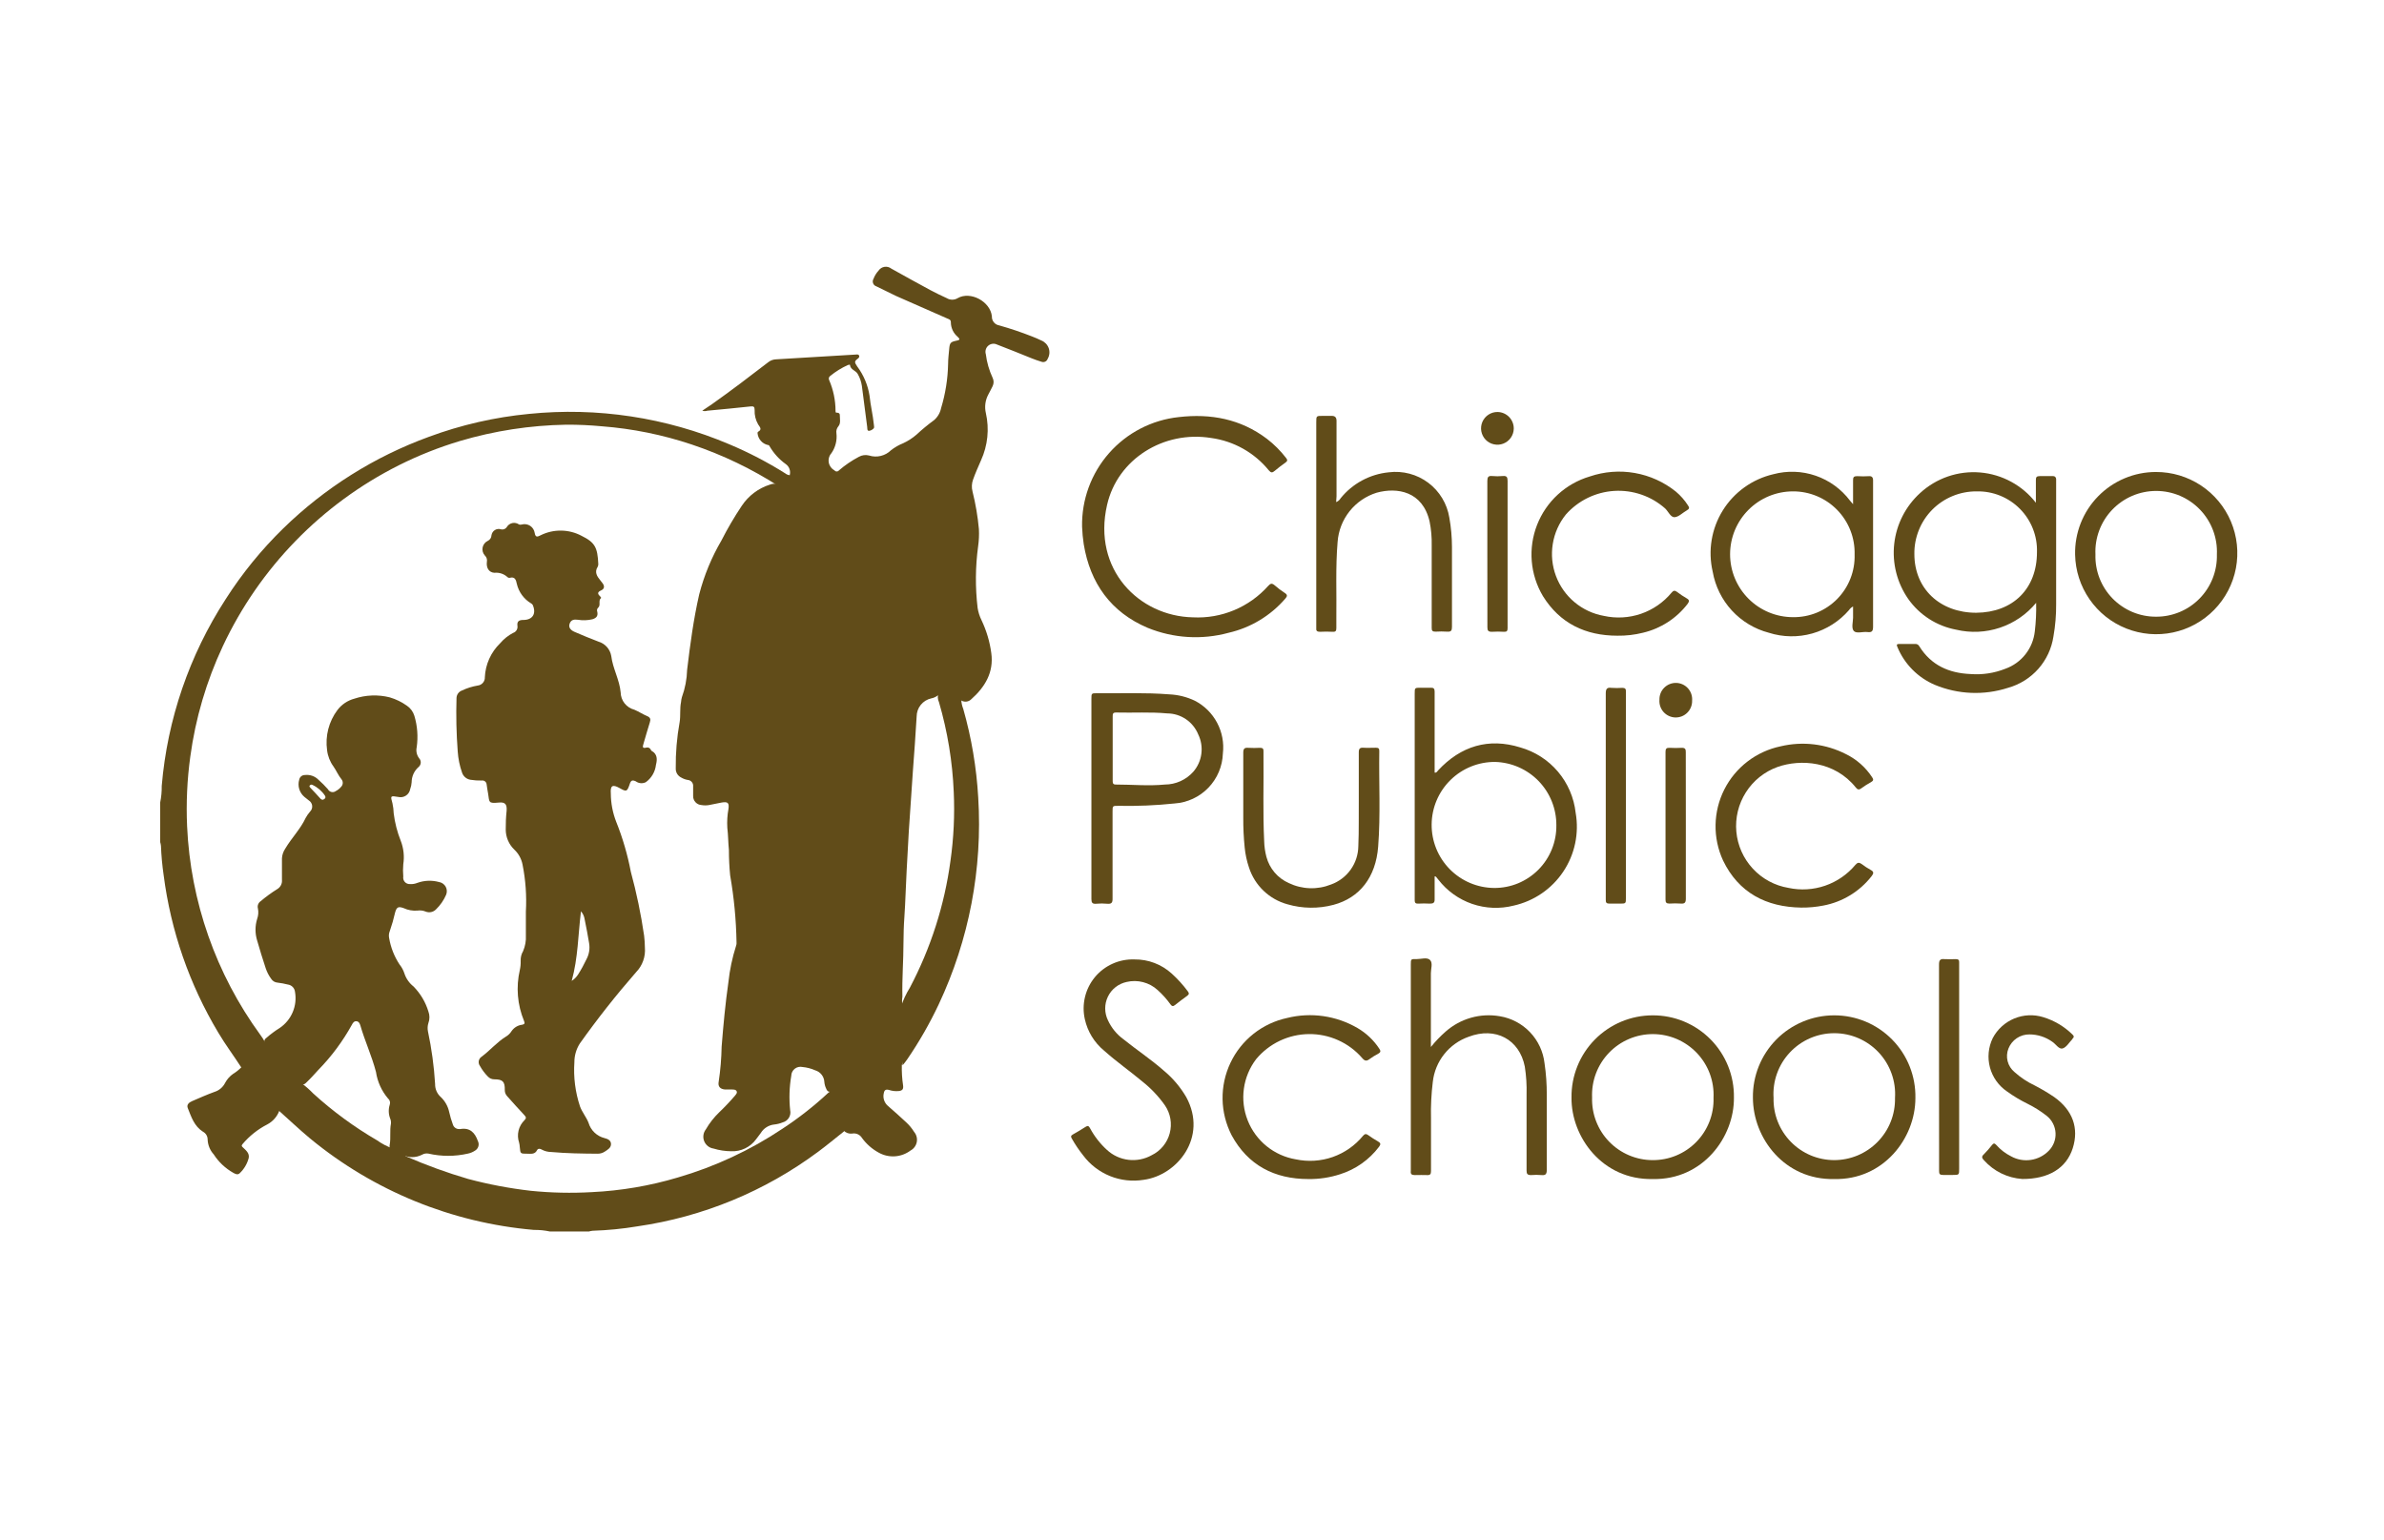
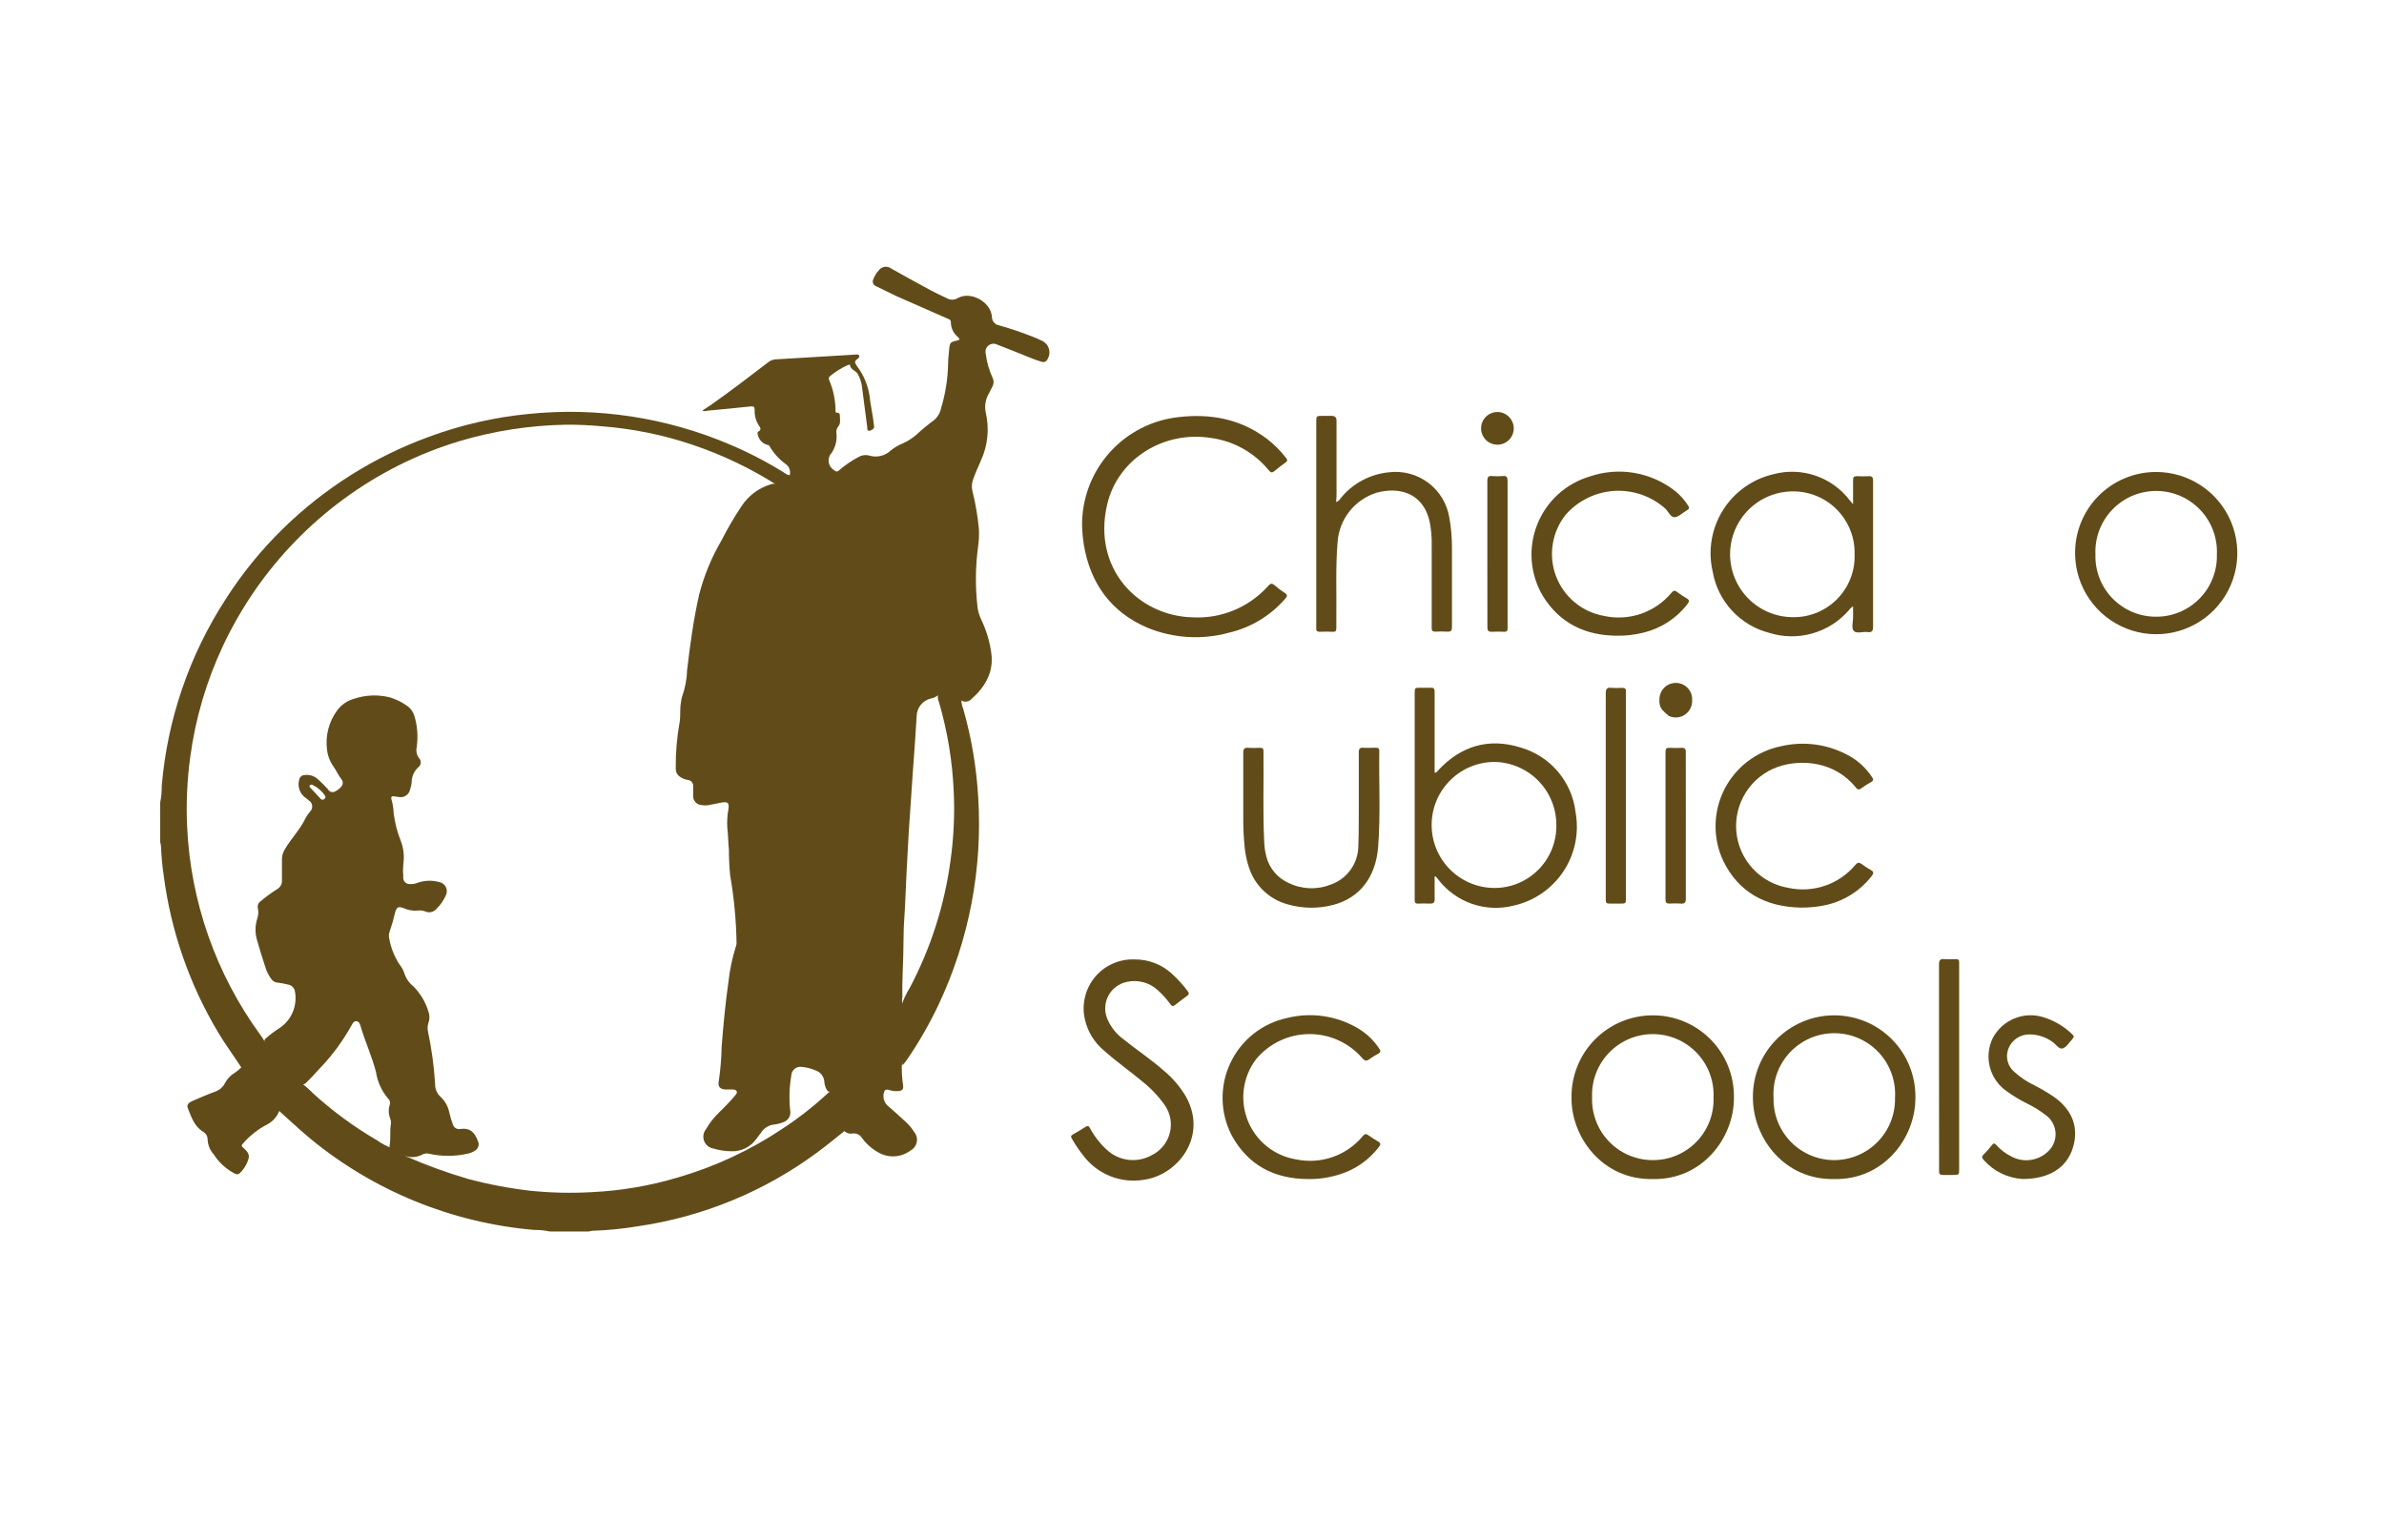
<svg xmlns="http://www.w3.org/2000/svg" width="130" height="84" viewBox="0 0 130 84" fill="none">
  <path d="M29.989 67.157C29.701 67.095 29.406 67.066 29.111 67.07C24.634 66.682 20.38 64.944 16.912 62.086C16.337 61.609 15.793 61.089 15.232 60.591C15.131 60.518 15.169 60.423 15.204 60.333C15.27 60.17 15.379 60.029 15.521 59.925C15.762 59.729 15.984 59.511 16.183 59.273C16.26 59.183 16.326 59.078 16.473 59.092C16.689 59.255 16.891 59.434 17.079 59.629C18.147 60.603 19.316 61.46 20.565 62.187C20.823 62.372 21.106 62.519 21.405 62.626C21.576 62.79 21.82 62.797 22.008 62.916C22.043 62.984 22.099 63.039 22.168 63.072C23.263 63.549 24.386 63.956 25.532 64.292C26.652 64.59 27.792 64.805 28.944 64.937C30.049 65.049 31.16 65.073 32.269 65.01C33.859 64.935 35.435 64.667 36.96 64.212C38.989 63.622 40.916 62.724 42.673 61.549C43.554 60.97 44.386 60.319 45.158 59.601C45.185 59.571 45.221 59.549 45.259 59.538C45.381 59.538 45.416 59.625 45.465 59.706C45.619 59.967 45.721 60.256 45.765 60.556C45.805 60.879 45.894 61.194 46.03 61.49C46.065 61.56 46.089 61.623 46.03 61.692C45.556 62.069 45.089 62.456 44.601 62.818C41.708 64.966 38.327 66.36 34.761 66.875C33.954 67.01 33.139 67.09 32.321 67.116C32.25 67.122 32.18 67.136 32.112 67.157H29.989Z" fill="#614C19" />
  <path d="M13.155 58.206C12.744 57.569 12.287 56.962 11.9 56.307C10.328 53.682 9.315 50.76 8.924 47.726C8.847 47.196 8.798 46.663 8.777 46.129C8.77 46.058 8.756 45.988 8.735 45.92V43.763C8.796 43.466 8.824 43.163 8.819 42.86C9.125 39.23 10.323 35.732 12.305 32.675C13.199 31.274 14.252 29.981 15.441 28.82C17.707 26.608 20.417 24.903 23.392 23.819C25.148 23.169 26.98 22.75 28.843 22.571C32.566 22.194 36.323 22.764 39.767 24.227C40.827 24.672 41.849 25.204 42.823 25.816C42.892 25.872 42.975 25.906 43.064 25.913C43.085 25.969 43.095 26.028 43.093 26.087C43.091 26.146 43.077 26.204 43.053 26.258C43.028 26.312 42.993 26.36 42.949 26.401C42.906 26.441 42.855 26.472 42.799 26.492C42.702 26.528 42.599 26.543 42.496 26.534C41.006 25.573 39.402 24.803 37.721 24.24C36.135 23.709 34.491 23.375 32.824 23.247C32.172 23.185 31.519 23.156 30.865 23.16C28.906 23.194 26.961 23.492 25.082 24.049C23.934 24.393 22.818 24.836 21.747 25.373C17.532 27.492 14.153 30.966 12.151 35.237C11.258 37.143 10.659 39.174 10.377 41.26C10.204 42.519 10.146 43.79 10.203 45.059C10.387 49.157 11.774 53.11 14.19 56.425C14.282 56.547 14.364 56.675 14.438 56.809C14.455 56.845 14.46 56.885 14.452 56.925C14.443 56.964 14.423 56.999 14.392 57.025C14.044 57.373 13.768 57.785 13.402 58.116C13.333 58.178 13.259 58.259 13.155 58.206Z" fill="#614C19" />
  <path d="M51.171 37.803C51.429 37.454 51.52 37.454 51.868 37.681C52.072 37.82 52.258 37.985 52.419 38.172C52.428 38.339 52.465 38.504 52.527 38.66C52.976 40.236 53.249 41.858 53.343 43.494C53.584 47.371 52.844 51.247 51.192 54.763C50.698 55.811 50.121 56.818 49.467 57.774C49.389 57.886 49.305 57.993 49.216 58.095C49.129 57.049 49.108 55.983 49.122 54.923C49.243 54.549 49.409 54.191 49.617 53.857C50.755 51.699 51.505 49.356 51.83 46.938C52.006 45.697 52.065 44.443 52.008 43.191C51.939 41.531 51.668 39.885 51.203 38.291C51.13 38.138 51.119 37.963 51.171 37.803Z" fill="#614C19" />
  <path d="M42.484 26.433C42.858 26.457 42.993 26.221 43.063 25.914C43.095 25.802 43.09 25.683 43.051 25.574C43.012 25.464 42.939 25.37 42.843 25.304C42.486 25.047 42.186 24.716 41.965 24.335C41.958 24.313 41.944 24.294 41.925 24.282C41.906 24.269 41.883 24.263 41.861 24.265C41.715 24.229 41.584 24.15 41.486 24.037C41.387 23.924 41.326 23.783 41.31 23.634C41.31 23.603 41.31 23.558 41.341 23.544C41.582 23.415 41.425 23.279 41.341 23.143C41.204 22.905 41.137 22.633 41.15 22.359C41.15 22.181 41.097 22.146 40.934 22.163C40.146 22.247 39.358 22.325 38.57 22.397C38.481 22.426 38.385 22.426 38.295 22.397C38.476 22.275 38.644 22.16 38.814 22.048C39.86 21.309 40.874 20.536 41.889 19.755C42.011 19.656 42.163 19.6 42.321 19.595L46.629 19.337C46.705 19.337 46.8 19.298 46.845 19.389C46.89 19.48 46.803 19.539 46.747 19.581C46.549 19.73 46.636 19.804 46.747 19.988C47.096 20.456 47.326 21.002 47.416 21.578C47.469 22.101 47.598 22.623 47.65 23.139C47.65 23.22 47.695 23.314 47.633 23.369C47.567 23.438 47.48 23.483 47.385 23.495C47.277 23.495 47.298 23.359 47.288 23.279C47.19 22.533 47.096 21.787 46.998 21.045C46.965 20.815 46.888 20.594 46.772 20.393C46.667 20.201 46.381 20.17 46.35 19.908C46.35 19.86 46.27 19.908 46.228 19.908C45.886 20.064 45.565 20.264 45.273 20.501C45.237 20.524 45.211 20.561 45.2 20.603C45.189 20.645 45.194 20.689 45.214 20.727C45.442 21.257 45.561 21.827 45.562 22.404C45.562 22.442 45.562 22.498 45.6 22.502C45.705 22.502 45.799 22.519 45.796 22.651C45.796 22.857 45.858 23.087 45.712 23.254C45.669 23.305 45.638 23.365 45.62 23.43C45.603 23.494 45.599 23.561 45.611 23.627C45.655 24.011 45.557 24.398 45.336 24.715C45.275 24.784 45.23 24.865 45.206 24.954C45.181 25.042 45.177 25.135 45.194 25.225C45.21 25.315 45.247 25.401 45.301 25.475C45.355 25.549 45.425 25.609 45.506 25.652C45.521 25.671 45.539 25.685 45.56 25.695C45.581 25.705 45.603 25.71 45.627 25.71C45.65 25.71 45.673 25.705 45.694 25.695C45.714 25.685 45.733 25.671 45.747 25.652C46.079 25.366 46.443 25.118 46.831 24.913C47.001 24.816 47.203 24.79 47.392 24.84C47.599 24.906 47.819 24.913 48.03 24.862C48.241 24.811 48.434 24.704 48.588 24.551C48.789 24.394 49.012 24.266 49.25 24.171C49.514 24.049 49.759 23.891 49.978 23.701C50.282 23.418 50.602 23.154 50.937 22.909C51.132 22.74 51.266 22.511 51.317 22.258C51.554 21.477 51.683 20.668 51.7 19.852C51.7 19.581 51.735 19.312 51.759 19.04C51.787 18.692 51.836 18.643 52.164 18.577C52.352 18.542 52.355 18.493 52.223 18.368C52.106 18.27 52.013 18.148 51.948 18.01C51.884 17.872 51.85 17.722 51.85 17.57C51.85 17.423 51.742 17.409 51.651 17.367C50.721 16.96 49.794 16.555 48.863 16.14C48.514 15.977 48.166 15.792 47.786 15.614C47.746 15.601 47.709 15.58 47.678 15.55C47.648 15.521 47.624 15.486 47.609 15.446C47.594 15.406 47.589 15.364 47.593 15.322C47.597 15.28 47.611 15.239 47.633 15.203C47.695 15.038 47.789 14.887 47.908 14.757C47.945 14.702 47.993 14.655 48.049 14.62C48.105 14.584 48.167 14.561 48.233 14.551C48.298 14.54 48.365 14.544 48.429 14.561C48.493 14.578 48.553 14.608 48.605 14.649C49.302 15.039 50.027 15.44 50.745 15.827C51.031 15.984 51.331 16.12 51.627 16.259C51.717 16.314 51.82 16.342 51.925 16.342C52.03 16.342 52.133 16.314 52.223 16.259C52.92 15.858 54.008 16.444 54.088 17.252C54.082 17.369 54.119 17.483 54.193 17.574C54.266 17.665 54.37 17.725 54.485 17.744C55.092 17.915 55.691 18.117 56.276 18.347C56.447 18.416 56.625 18.486 56.782 18.566C56.876 18.603 56.96 18.66 57.03 18.732C57.1 18.805 57.153 18.891 57.187 18.986C57.22 19.081 57.232 19.183 57.222 19.283C57.212 19.383 57.181 19.48 57.13 19.567C57.119 19.601 57.101 19.633 57.077 19.659C57.053 19.686 57.024 19.708 56.991 19.722C56.958 19.737 56.923 19.745 56.887 19.745C56.851 19.745 56.815 19.738 56.782 19.724C56.597 19.671 56.416 19.602 56.238 19.532C55.614 19.284 54.997 19.026 54.37 18.79C54.293 18.752 54.207 18.737 54.122 18.748C54.037 18.759 53.957 18.794 53.892 18.849C53.826 18.905 53.779 18.978 53.755 19.061C53.731 19.143 53.731 19.23 53.757 19.312C53.812 19.758 53.937 20.192 54.126 20.598C54.162 20.67 54.181 20.75 54.181 20.83C54.181 20.911 54.162 20.99 54.126 21.062C54.056 21.212 53.973 21.358 53.896 21.508C53.727 21.82 53.678 22.184 53.76 22.529C53.955 23.393 53.862 24.296 53.495 25.102C53.342 25.45 53.188 25.799 53.063 26.147C52.986 26.358 52.975 26.586 53.032 26.803C53.2 27.477 53.317 28.163 53.38 28.855C53.396 29.166 53.382 29.478 53.338 29.786C53.186 30.903 53.177 32.034 53.31 33.153C53.347 33.383 53.417 33.606 53.52 33.815C53.792 34.385 53.974 34.995 54.056 35.621C54.199 36.666 53.708 37.472 52.958 38.137C52.885 38.208 52.79 38.251 52.689 38.261C52.587 38.27 52.486 38.245 52.401 38.19C52.303 38.235 52.233 38.19 52.171 38.113C52.055 38.004 51.932 37.903 51.801 37.813C51.571 37.646 51.505 37.649 51.282 37.813C51.233 37.855 51.177 37.886 51.129 37.932C51.025 38.008 50.906 38.061 50.78 38.085C50.554 38.134 50.352 38.26 50.208 38.44C50.063 38.62 49.985 38.844 49.985 39.075C49.929 40.089 49.849 41.096 49.776 42.107C49.699 43.192 49.626 44.276 49.556 45.359C49.515 46.056 49.483 46.753 49.441 47.45C49.393 48.304 49.375 49.158 49.316 50.009C49.281 50.479 49.271 50.953 49.267 51.403C49.267 52.386 49.184 53.365 49.208 54.348C49.177 54.537 49.183 54.73 49.225 54.916C49.189 55.463 49.189 56.011 49.225 56.558C49.267 56.98 49.225 57.402 49.246 57.823C49.244 57.911 49.22 57.998 49.177 58.074C49.167 58.45 49.19 58.825 49.246 59.197C49.271 59.402 49.201 59.472 49.02 59.496C48.836 59.516 48.651 59.495 48.476 59.437C48.309 59.392 48.225 59.437 48.194 59.611C48.163 59.737 48.168 59.869 48.208 59.992C48.248 60.115 48.322 60.225 48.42 60.309C48.769 60.605 49.09 60.904 49.421 61.208C49.585 61.359 49.728 61.533 49.846 61.724C49.91 61.799 49.956 61.889 49.982 61.985C50.007 62.081 50.01 62.181 49.992 62.279C49.973 62.377 49.932 62.469 49.873 62.549C49.815 62.629 49.738 62.695 49.651 62.741C49.406 62.925 49.113 63.034 48.808 63.056C48.502 63.077 48.197 63.011 47.929 62.863C47.561 62.665 47.243 62.386 46.998 62.048C46.943 61.959 46.862 61.89 46.766 61.849C46.67 61.808 46.564 61.797 46.461 61.818C46.378 61.827 46.293 61.818 46.214 61.789C46.135 61.761 46.063 61.714 46.005 61.654C45.792 61.372 45.665 61.034 45.639 60.681C45.581 60.278 45.447 59.889 45.245 59.535C45.123 59.535 45.085 59.444 45.046 59.353C44.994 59.244 44.963 59.126 44.952 59.005C44.946 58.86 44.894 58.721 44.805 58.606C44.716 58.492 44.593 58.408 44.454 58.367C44.233 58.269 43.998 58.208 43.757 58.186C43.684 58.17 43.608 58.17 43.535 58.187C43.462 58.204 43.394 58.237 43.335 58.284C43.277 58.331 43.229 58.39 43.197 58.458C43.164 58.525 43.147 58.599 43.147 58.674C43.042 59.288 43.022 59.915 43.087 60.535C43.12 60.679 43.096 60.829 43.019 60.955C42.942 61.081 42.819 61.171 42.676 61.208C42.528 61.268 42.372 61.307 42.213 61.323C42.065 61.339 41.922 61.389 41.797 61.469C41.671 61.548 41.565 61.656 41.488 61.783C41.407 61.901 41.313 62.009 41.226 62.131C41.072 62.342 40.868 62.511 40.633 62.624C40.398 62.737 40.138 62.791 39.877 62.78C39.549 62.778 39.222 62.729 38.908 62.633C38.796 62.617 38.689 62.571 38.6 62.5C38.511 62.429 38.441 62.336 38.399 62.231C38.357 62.125 38.343 62.01 38.359 61.897C38.375 61.784 38.42 61.678 38.49 61.588C38.69 61.242 38.938 60.927 39.226 60.65C39.527 60.363 39.813 60.061 40.083 59.744C40.135 59.674 40.212 59.608 40.17 59.51C40.128 59.413 40.017 59.416 39.923 59.413C39.829 59.409 39.665 59.413 39.539 59.413C39.264 59.392 39.139 59.245 39.191 58.984C39.286 58.353 39.339 57.716 39.351 57.077C39.445 55.899 39.553 54.725 39.721 53.554C39.793 52.886 39.931 52.227 40.135 51.588C40.162 51.52 40.172 51.447 40.163 51.375C40.141 50.154 40.025 48.936 39.815 47.733C39.77 47.275 39.748 46.816 39.748 46.356C39.707 45.952 39.71 45.544 39.661 45.14C39.64 44.796 39.661 44.45 39.724 44.111C39.769 43.784 39.689 43.707 39.358 43.763L38.661 43.902C38.527 43.925 38.391 43.925 38.257 43.902C38.131 43.896 38.012 43.841 37.926 43.748C37.84 43.656 37.794 43.534 37.797 43.407C37.797 43.233 37.797 43.059 37.797 42.881C37.801 42.839 37.797 42.796 37.784 42.755C37.771 42.714 37.75 42.676 37.723 42.644C37.695 42.611 37.661 42.584 37.623 42.565C37.585 42.546 37.543 42.535 37.5 42.532C37.377 42.511 37.259 42.467 37.152 42.404C37.058 42.359 36.979 42.288 36.925 42.2C36.871 42.111 36.845 42.009 36.849 41.905C36.839 41.058 36.91 40.212 37.061 39.378C37.12 39.03 37.061 38.643 37.138 38.28C37.144 38.193 37.159 38.106 37.183 38.022C37.358 37.542 37.455 37.038 37.469 36.527C37.636 35.133 37.818 33.77 38.128 32.411C38.395 31.38 38.803 30.391 39.341 29.472C39.672 28.823 40.041 28.193 40.446 27.587C40.811 27.035 41.355 26.625 41.986 26.426C42.065 26.394 42.15 26.378 42.236 26.379C42.322 26.38 42.406 26.398 42.484 26.433Z" fill="#614C19" />
  <path d="M59.006 28.723C58.978 27.247 59.504 25.815 60.48 24.708C61.456 23.601 62.812 22.901 64.279 22.745C66.022 22.543 67.653 22.846 69.086 23.93C69.479 24.232 69.83 24.583 70.132 24.976C70.215 25.08 70.212 25.143 70.1 25.223C69.898 25.366 69.699 25.516 69.511 25.676C69.382 25.788 69.306 25.791 69.187 25.648C68.403 24.685 67.281 24.054 66.05 23.885C63.45 23.463 60.937 25.039 60.369 27.534C59.56 31.051 62.111 33.606 65.05 33.665C65.819 33.705 66.587 33.571 67.298 33.274C68.008 32.977 68.643 32.525 69.156 31.95C69.274 31.821 69.354 31.787 69.504 31.915C69.678 32.069 69.864 32.208 70.058 32.334C70.222 32.438 70.198 32.518 70.086 32.647C69.282 33.577 68.203 34.228 67.005 34.505C65.541 34.905 63.987 34.81 62.582 34.237C60.574 33.386 59.445 31.797 59.097 29.681C59.048 29.364 59.018 29.044 59.006 28.723Z" fill="#614C19" />
-   <path d="M65.158 38.214C64.721 38.005 64.247 37.886 63.763 37.865C62.453 37.761 61.142 37.816 59.832 37.803C59.515 37.803 59.515 37.803 59.515 38.116V45.021C59.515 46.356 59.515 47.691 59.515 49.026C59.515 49.221 59.563 49.298 59.766 49.284C59.973 49.264 60.182 49.264 60.389 49.284C60.616 49.304 60.672 49.217 60.668 49.001C60.668 47.419 60.668 45.837 60.668 44.254C60.668 43.944 60.668 43.944 60.986 43.944C62.008 43.965 63.032 43.922 64.049 43.815C64.748 43.768 65.405 43.463 65.891 42.959C66.378 42.456 66.661 41.789 66.684 41.089C66.752 40.512 66.642 39.927 66.369 39.414C66.096 38.9 65.674 38.481 65.158 38.214ZM65.07 42.086C64.876 42.304 64.637 42.479 64.371 42.599C64.104 42.719 63.815 42.782 63.523 42.783C62.631 42.87 61.738 42.783 60.843 42.783C60.672 42.783 60.675 42.682 60.675 42.564V40.821C60.675 40.246 60.675 39.671 60.675 39.078C60.675 38.942 60.675 38.852 60.864 38.855C61.798 38.88 62.732 38.817 63.652 38.904C64.015 38.906 64.369 39.016 64.669 39.219C64.969 39.423 65.202 39.711 65.339 40.047C65.499 40.376 65.558 40.744 65.51 41.107C65.463 41.469 65.31 41.81 65.07 42.086Z" fill="#614C19" />
-   <path d="M78.026 57.095C78.271 56.791 78.542 56.508 78.835 56.251C79.233 55.901 79.704 55.644 80.215 55.499C80.725 55.355 81.261 55.327 81.784 55.418C82.415 55.521 82.994 55.828 83.435 56.291C83.875 56.754 84.152 57.348 84.224 57.984C84.308 58.552 84.349 59.127 84.346 59.702C84.346 61.068 84.346 62.434 84.346 63.801C84.346 64.02 84.283 64.104 84.06 64.08C83.87 64.064 83.678 64.064 83.488 64.08C83.293 64.08 83.244 64.017 83.244 63.836C83.244 62.441 83.244 61.059 83.244 59.688C83.259 59.176 83.226 58.664 83.147 58.158C82.854 56.684 81.554 55.979 80.086 56.537C79.561 56.721 79.099 57.05 78.754 57.485C78.407 57.921 78.192 58.445 78.131 58.998C78.05 59.657 78.017 60.321 78.033 60.984C78.033 61.943 78.033 62.902 78.033 63.86C78.033 64.024 77.992 64.09 77.817 64.08C77.643 64.069 77.371 64.08 77.148 64.08C76.977 64.08 76.911 64.024 76.932 63.86C76.935 63.828 76.935 63.795 76.932 63.763C76.932 60.045 76.932 56.327 76.932 52.609C76.932 52.299 76.932 52.292 77.246 52.302C77.5 52.302 77.828 52.187 77.985 52.355C78.141 52.522 78.026 52.828 78.026 53.076C78.026 54.299 78.026 55.516 78.026 56.743V57.095Z" fill="#614C19" />
  <path d="M72.86 27.381C72.963 27.341 73.049 27.267 73.104 27.172C73.426 26.773 73.824 26.442 74.276 26.199C74.727 25.956 75.222 25.806 75.732 25.756C76.496 25.66 77.267 25.864 77.883 26.326C78.499 26.788 78.911 27.471 79.033 28.231C79.128 28.758 79.175 29.292 79.176 29.827C79.176 31.281 79.176 32.734 79.176 34.191C79.176 34.386 79.124 34.46 78.921 34.446C78.707 34.432 78.491 34.432 78.277 34.446C78.116 34.446 78.067 34.397 78.071 34.24C78.071 33.892 78.071 33.571 78.071 33.233C78.071 32.069 78.071 30.901 78.071 29.747C78.081 29.308 78.043 28.868 77.956 28.437C77.576 26.788 76.189 26.561 75.07 26.868C74.486 27.05 73.971 27.403 73.591 27.881C73.211 28.36 72.984 28.942 72.94 29.552C72.822 30.946 72.891 32.34 72.871 33.735C72.871 33.902 72.871 34.083 72.871 34.24C72.871 34.397 72.843 34.463 72.672 34.453C72.44 34.44 72.207 34.44 71.975 34.453C71.811 34.453 71.759 34.393 71.776 34.243C71.776 34.205 71.776 34.163 71.776 34.125V23.027C71.776 22.679 71.776 22.679 72.125 22.679C72.292 22.679 72.473 22.679 72.627 22.679C72.78 22.679 72.881 22.748 72.881 22.944C72.881 24.317 72.881 25.69 72.881 27.063L72.86 27.381Z" fill="#614C19" />
  <path d="M61.861 52.32C62.613 52.31 63.341 52.587 63.897 53.094C64.216 53.383 64.507 53.703 64.764 54.049C64.845 54.154 64.855 54.22 64.74 54.303C64.513 54.464 64.29 54.635 64.071 54.809C63.959 54.899 63.9 54.868 63.823 54.767C63.62 54.483 63.386 54.223 63.126 53.99C62.901 53.783 62.628 53.635 62.332 53.559C62.036 53.482 61.726 53.479 61.429 53.55C61.21 53.598 61.005 53.694 60.829 53.833C60.653 53.971 60.511 54.148 60.414 54.35C60.316 54.551 60.266 54.772 60.267 54.996C60.268 55.22 60.319 55.441 60.418 55.642C60.606 56.05 60.895 56.404 61.258 56.67C61.98 57.252 62.757 57.764 63.454 58.378C63.948 58.786 64.365 59.278 64.688 59.831C65.876 62.024 64.186 64.097 62.366 64.338C61.747 64.439 61.112 64.369 60.53 64.134C59.948 63.899 59.441 63.509 59.066 63.007C58.836 62.719 58.63 62.413 58.449 62.093C58.386 61.992 58.386 61.93 58.501 61.867C58.738 61.734 58.971 61.595 59.198 61.449C59.324 61.365 59.376 61.41 59.439 61.522C59.677 61.967 59.989 62.367 60.362 62.707C60.686 63.006 61.097 63.196 61.535 63.248C61.973 63.3 62.417 63.212 62.802 62.996C63.042 62.879 63.254 62.712 63.424 62.506C63.593 62.3 63.717 62.06 63.785 61.802C63.854 61.544 63.866 61.274 63.821 61.011C63.776 60.748 63.674 60.498 63.524 60.278C63.178 59.787 62.764 59.349 62.293 58.977C61.596 58.395 60.871 57.89 60.202 57.29C59.672 56.852 59.304 56.25 59.156 55.579C59.066 55.18 59.069 54.766 59.165 54.368C59.26 53.97 59.446 53.599 59.707 53.284C59.968 52.97 60.298 52.719 60.672 52.552C61.045 52.385 61.452 52.305 61.861 52.32Z" fill="#614C19" />
  <path d="M98.224 49.493C96.307 49.465 94.805 48.681 93.958 46.924C93.678 46.316 93.538 45.652 93.55 44.982C93.562 44.312 93.724 43.654 94.026 43.055C94.327 42.457 94.76 41.935 95.291 41.527C95.823 41.119 96.439 40.836 97.095 40.699C98.299 40.411 99.566 40.563 100.668 41.128C101.244 41.412 101.734 41.845 102.086 42.383C102.167 42.501 102.17 42.571 102.034 42.648C101.844 42.752 101.661 42.868 101.487 42.996C101.358 43.087 101.285 43.055 101.194 42.94C100.044 41.508 98.197 41.379 96.928 41.825C96.216 42.082 95.61 42.568 95.204 43.207C94.798 43.845 94.615 44.6 94.683 45.354C94.752 46.107 95.068 46.817 95.583 47.371C96.097 47.926 96.781 48.295 97.527 48.419C98.192 48.562 98.884 48.519 99.527 48.298C100.17 48.076 100.74 47.683 101.177 47.161C101.295 47.025 101.379 47.018 101.525 47.123C101.677 47.24 101.838 47.345 102.006 47.437C102.198 47.538 102.173 47.632 102.055 47.785C101.403 48.618 100.47 49.186 99.43 49.382C99.033 49.46 98.629 49.497 98.224 49.493Z" fill="#614C19" />
  <path d="M71.342 64.296C69.502 64.296 68.048 63.546 67.159 61.905C66.847 61.296 66.678 60.624 66.667 59.94C66.656 59.256 66.803 58.579 67.096 57.961C67.388 57.342 67.82 56.8 68.356 56.375C68.892 55.951 69.519 55.655 70.188 55.512C71.489 55.189 72.864 55.386 74.022 56.059C74.502 56.339 74.91 56.725 75.214 57.189C75.302 57.318 75.291 57.387 75.152 57.464C74.988 57.548 74.832 57.644 74.684 57.753C74.521 57.875 74.423 57.868 74.28 57.698C73.92 57.282 73.473 56.95 72.972 56.725C72.47 56.499 71.925 56.385 71.375 56.391C70.825 56.396 70.283 56.522 69.786 56.757C69.29 56.993 68.85 57.334 68.498 57.757C68.14 58.227 67.909 58.782 67.829 59.368C67.748 59.954 67.82 60.55 68.038 61.1C68.255 61.65 68.612 62.134 69.071 62.506C69.531 62.878 70.079 63.124 70.662 63.222C71.332 63.364 72.028 63.32 72.674 63.094C73.32 62.867 73.891 62.468 74.326 61.939C74.416 61.835 74.486 61.814 74.604 61.898C74.778 62.024 74.958 62.141 75.145 62.246C75.294 62.33 75.301 62.403 75.197 62.539C74.663 63.245 73.922 63.768 73.078 64.034C72.517 64.216 71.931 64.305 71.342 64.296Z" fill="#614C19" />
  <path d="M88.197 34.666C86.455 34.666 85.06 33.993 84.137 32.508C83.791 31.927 83.582 31.275 83.527 30.601C83.472 29.927 83.571 29.25 83.818 28.621C84.064 27.991 84.451 27.426 84.949 26.969C85.447 26.512 86.043 26.175 86.692 25.983C87.48 25.715 88.323 25.649 89.143 25.793C89.963 25.937 90.733 26.285 91.383 26.806C91.64 27.022 91.864 27.276 92.045 27.559C92.143 27.691 92.115 27.757 91.979 27.834C91.756 27.96 91.547 28.183 91.324 28.203C91.101 28.224 90.975 27.893 90.804 27.73C90.427 27.395 89.988 27.138 89.512 26.974C89.035 26.809 88.531 26.74 88.028 26.77C87.525 26.801 87.033 26.93 86.58 27.151C86.127 27.372 85.722 27.68 85.388 28.057C85.014 28.521 84.768 29.074 84.673 29.663C84.578 30.251 84.638 30.853 84.847 31.411C85.056 31.969 85.407 32.463 85.865 32.844C86.323 33.225 86.872 33.481 87.458 33.585C88.13 33.734 88.831 33.695 89.482 33.472C90.133 33.249 90.71 32.85 91.15 32.32C91.247 32.205 91.32 32.181 91.446 32.275C91.611 32.402 91.784 32.518 91.965 32.623C92.125 32.71 92.132 32.787 92.024 32.933C91.418 33.722 90.559 34.277 89.591 34.505C89.136 34.619 88.667 34.673 88.197 34.666Z" fill="#614C19" />
  <path d="M74.095 43.662C74.095 42.721 74.095 41.874 74.095 41.027C74.095 40.825 74.157 40.762 74.353 40.776C74.548 40.79 74.802 40.776 75.025 40.776C75.151 40.776 75.217 40.804 75.213 40.947C75.186 42.69 75.287 44.432 75.151 46.175C75.022 47.838 74.143 48.964 72.711 49.344C71.887 49.562 71.019 49.551 70.201 49.312C69.715 49.179 69.269 48.926 68.904 48.578C68.538 48.229 68.266 47.795 68.11 47.315C67.989 46.959 67.909 46.591 67.873 46.217C67.818 45.678 67.792 45.135 67.796 44.593C67.796 43.408 67.796 42.226 67.796 41.045C67.796 40.832 67.859 40.762 68.068 40.78C68.283 40.792 68.498 40.792 68.713 40.78C68.849 40.78 68.905 40.829 68.898 40.961C68.898 41.041 68.898 41.121 68.898 41.202C68.915 42.76 68.859 44.318 68.936 45.872C68.943 46.16 68.984 46.447 69.058 46.726C69.141 47.04 69.294 47.332 69.505 47.58C69.716 47.827 69.981 48.024 70.278 48.155C70.636 48.327 71.026 48.423 71.424 48.436C71.821 48.45 72.216 48.38 72.585 48.232C73.016 48.076 73.39 47.792 73.655 47.419C73.921 47.045 74.065 46.599 74.07 46.14C74.109 45.276 74.084 44.422 74.095 43.662Z" fill="#614C19" />
  <path d="M110.278 64.293C109.474 64.24 108.723 63.873 108.186 63.272C108.071 63.153 108.04 63.07 108.186 62.941C108.344 62.781 108.492 62.612 108.629 62.435C108.709 62.338 108.765 62.334 108.855 62.435C109.084 62.693 109.359 62.905 109.668 63.059C109.996 63.24 110.375 63.308 110.746 63.252C111.117 63.197 111.459 63.021 111.721 62.752C111.846 62.626 111.944 62.474 112.007 62.307C112.071 62.14 112.099 61.962 112.089 61.784C112.08 61.605 112.033 61.431 111.952 61.272C111.871 61.113 111.758 60.972 111.619 60.86C111.295 60.603 110.945 60.381 110.574 60.197C110.179 60.004 109.801 59.778 109.445 59.521C108.987 59.211 108.656 58.746 108.512 58.212C108.369 57.677 108.423 57.109 108.664 56.611C108.918 56.129 109.332 55.752 109.834 55.543C110.337 55.334 110.897 55.307 111.417 55.468C112.017 55.65 112.563 55.974 113.01 56.412C113.104 56.496 113.104 56.569 113.01 56.646V56.663C112.836 56.841 112.69 57.106 112.48 57.172C112.271 57.238 112.104 56.928 111.902 56.803C111.541 56.548 111.11 56.41 110.668 56.409C110.421 56.406 110.179 56.478 109.975 56.615C109.77 56.753 109.612 56.95 109.521 57.179C109.433 57.4 109.417 57.644 109.477 57.875C109.536 58.105 109.668 58.311 109.852 58.462C110.18 58.757 110.548 59.002 110.947 59.19C111.316 59.38 111.673 59.592 112.017 59.825C113.021 60.539 113.376 61.515 113.028 62.613C112.679 63.711 111.703 64.3 110.278 64.293Z" fill="#614C19" />
  <path d="M105.735 58.207C105.735 56.339 105.735 54.467 105.735 52.599C105.735 52.372 105.791 52.278 106.025 52.303C106.232 52.313 106.441 52.313 106.649 52.303C106.781 52.303 106.844 52.348 106.833 52.484C106.833 52.54 106.833 52.595 106.833 52.651V63.724C106.833 64.073 106.833 64.073 106.485 64.073C106.31 64.073 106.136 64.073 105.958 64.073C105.781 64.073 105.735 64.024 105.739 63.857C105.739 63.4 105.739 62.944 105.739 62.491L105.735 58.207Z" fill="#614C19" />
  <path d="M87.563 43.397C87.563 41.536 87.563 39.671 87.563 37.821C87.563 37.584 87.618 37.472 87.866 37.51C88.066 37.524 88.266 37.524 88.466 37.51C88.612 37.51 88.671 37.566 88.661 37.709C88.661 37.754 88.661 37.803 88.661 37.852V48.953C88.661 49.274 88.661 49.274 88.337 49.277C88.152 49.277 87.967 49.277 87.782 49.277C87.598 49.277 87.559 49.228 87.563 49.061C87.563 48.542 87.563 48.016 87.563 47.503V43.397Z" fill="#614C19" />
  <path d="M91.929 45.025C91.929 46.353 91.929 47.681 91.929 49.006C91.929 49.218 91.87 49.291 91.657 49.274C91.451 49.26 91.243 49.26 91.037 49.274C90.863 49.274 90.821 49.215 90.821 49.054C90.821 46.368 90.821 43.683 90.821 40.999C90.821 40.829 90.873 40.773 91.04 40.78C91.263 40.794 91.487 40.794 91.71 40.78C91.912 40.78 91.926 40.87 91.926 41.027C91.926 42.361 91.927 43.694 91.929 45.025Z" fill="#614C19" />
  <path d="M81.105 30.184C81.105 28.866 81.105 27.549 81.105 26.228C81.105 26.022 81.153 25.938 81.369 25.959C81.561 25.977 81.753 25.977 81.945 25.959C82.164 25.938 82.209 26.022 82.209 26.228C82.209 28.538 82.209 30.846 82.209 33.157C82.209 33.523 82.209 33.892 82.209 34.258C82.209 34.401 82.171 34.46 82.021 34.453C81.798 34.439 81.575 34.439 81.352 34.453C81.157 34.453 81.108 34.394 81.108 34.209C81.108 32.867 81.105 31.526 81.105 30.184Z" fill="#614C19" />
-   <path d="M90.49 38.158C90.486 38.037 90.508 37.916 90.552 37.803C90.597 37.69 90.665 37.588 90.751 37.502C90.836 37.416 90.939 37.349 91.051 37.304C91.164 37.259 91.285 37.237 91.406 37.241C91.528 37.244 91.647 37.272 91.757 37.323C91.867 37.374 91.966 37.447 92.047 37.538C92.128 37.628 92.189 37.734 92.228 37.849C92.266 37.964 92.281 38.086 92.271 38.207C92.275 38.328 92.253 38.449 92.208 38.562C92.164 38.675 92.096 38.777 92.01 38.863C91.925 38.949 91.822 39.017 91.71 39.062C91.597 39.106 91.476 39.128 91.355 39.125C91.233 39.121 91.114 39.093 91.004 39.042C90.894 38.991 90.795 38.918 90.714 38.828C90.633 38.737 90.572 38.631 90.533 38.516C90.495 38.401 90.48 38.279 90.49 38.158Z" fill="#614C19" />
+   <path d="M90.49 38.158C90.486 38.037 90.508 37.916 90.552 37.803C90.597 37.69 90.665 37.588 90.751 37.502C90.836 37.416 90.939 37.349 91.051 37.304C91.164 37.259 91.285 37.237 91.406 37.241C91.528 37.244 91.647 37.272 91.757 37.323C91.867 37.374 91.966 37.447 92.047 37.538C92.128 37.628 92.189 37.734 92.228 37.849C92.266 37.964 92.281 38.086 92.271 38.207C92.275 38.328 92.253 38.449 92.208 38.562C92.164 38.675 92.096 38.777 92.01 38.863C91.925 38.949 91.822 39.017 91.71 39.062C91.597 39.106 91.476 39.128 91.355 39.125C91.233 39.121 91.114 39.093 91.004 39.042C90.633 38.737 90.572 38.631 90.533 38.516C90.495 38.401 90.48 38.279 90.49 38.158Z" fill="#614C19" />
  <path d="M82.546 23.38C82.542 23.556 82.486 23.727 82.385 23.871C82.284 24.016 82.142 24.127 81.978 24.191C81.814 24.255 81.635 24.268 81.463 24.23C81.29 24.193 81.133 24.105 81.011 23.978C80.889 23.851 80.808 23.69 80.776 23.517C80.745 23.344 80.766 23.165 80.836 23.003C80.906 22.842 81.023 22.705 81.171 22.609C81.319 22.514 81.492 22.464 81.668 22.467C81.906 22.472 82.131 22.572 82.296 22.742C82.46 22.914 82.55 23.143 82.546 23.38Z" fill="#614C19" />
  <path d="M26.058 62.222C25.898 61.765 25.626 61.48 25.096 61.57H25.047C24.971 61.574 24.896 61.553 24.833 61.51C24.77 61.467 24.723 61.405 24.699 61.333C24.615 61.106 24.546 60.873 24.493 60.636C24.427 60.329 24.27 60.048 24.044 59.831C23.941 59.742 23.859 59.63 23.804 59.506C23.749 59.381 23.723 59.246 23.726 59.109C23.668 58.145 23.537 57.186 23.336 56.241C23.306 56.091 23.314 55.937 23.36 55.791C23.437 55.587 23.437 55.361 23.36 55.157C23.204 54.644 22.925 54.176 22.548 53.794C22.32 53.614 22.149 53.372 22.057 53.097C21.998 52.913 21.906 52.742 21.785 52.592C21.499 52.157 21.307 51.668 21.22 51.156C21.193 51.028 21.205 50.896 21.255 50.776C21.371 50.444 21.467 50.107 21.544 49.765C21.628 49.462 21.722 49.416 22.015 49.524C22.248 49.632 22.505 49.678 22.761 49.657C22.912 49.634 23.066 49.652 23.207 49.709C23.303 49.749 23.41 49.759 23.512 49.737C23.614 49.715 23.707 49.663 23.779 49.587C24.012 49.362 24.198 49.093 24.326 48.796C24.356 48.725 24.369 48.648 24.365 48.572C24.361 48.495 24.34 48.42 24.303 48.353C24.265 48.286 24.213 48.228 24.15 48.184C24.087 48.14 24.015 48.111 23.939 48.099C23.551 47.993 23.14 48.009 22.761 48.144C22.634 48.197 22.497 48.22 22.36 48.21C22.307 48.214 22.254 48.206 22.205 48.186C22.155 48.167 22.111 48.136 22.076 48.097C22.04 48.057 22.014 48.01 21.999 47.959C21.984 47.908 21.981 47.855 21.991 47.803C21.971 47.579 21.971 47.354 21.991 47.13C22.058 46.701 22.011 46.262 21.855 45.858C21.662 45.376 21.532 44.871 21.468 44.355C21.463 44.171 21.441 43.988 21.401 43.808C21.283 43.39 21.287 43.386 21.722 43.46C21.793 43.476 21.866 43.478 21.937 43.466C22.008 43.453 22.076 43.426 22.137 43.386C22.197 43.347 22.249 43.295 22.288 43.234C22.328 43.174 22.355 43.106 22.367 43.034C22.412 42.913 22.439 42.787 22.447 42.658C22.448 42.5 22.482 42.344 22.547 42.2C22.613 42.057 22.708 41.929 22.827 41.825C22.861 41.797 22.888 41.762 22.908 41.722C22.928 41.683 22.94 41.64 22.943 41.596C22.946 41.552 22.94 41.508 22.925 41.467C22.911 41.425 22.888 41.387 22.858 41.354C22.793 41.27 22.746 41.171 22.723 41.066C22.699 40.962 22.699 40.853 22.723 40.748C22.805 40.176 22.762 39.593 22.597 39.04C22.53 38.816 22.389 38.622 22.196 38.489C21.91 38.284 21.592 38.129 21.255 38.029C20.615 37.868 19.943 37.894 19.317 38.102C18.952 38.201 18.63 38.418 18.401 38.719C17.93 39.347 17.727 40.135 17.836 40.912C17.874 41.232 17.994 41.537 18.184 41.797C18.345 42.027 18.449 42.288 18.62 42.494C18.67 42.554 18.695 42.63 18.69 42.708C18.686 42.786 18.652 42.859 18.596 42.912C18.519 43.005 18.424 43.081 18.317 43.135C18.283 43.162 18.244 43.18 18.203 43.189C18.161 43.199 18.118 43.199 18.076 43.189C18.034 43.18 17.995 43.162 17.962 43.135C17.928 43.109 17.901 43.076 17.881 43.038C17.72 42.855 17.548 42.683 17.365 42.522C17.27 42.425 17.153 42.351 17.024 42.306C16.895 42.262 16.758 42.247 16.623 42.264C16.55 42.263 16.479 42.288 16.423 42.335C16.366 42.381 16.329 42.447 16.316 42.519C16.267 42.684 16.268 42.861 16.317 43.027C16.367 43.193 16.463 43.34 16.595 43.453C16.672 43.522 16.759 43.578 16.839 43.648C16.889 43.679 16.931 43.72 16.963 43.77C16.995 43.819 17.015 43.875 17.022 43.933C17.029 43.992 17.023 44.051 17.004 44.106C16.985 44.162 16.953 44.212 16.912 44.254C16.818 44.361 16.736 44.478 16.668 44.603C16.382 45.216 15.898 45.697 15.556 46.276C15.449 46.433 15.386 46.616 15.375 46.806C15.375 47.196 15.375 47.586 15.375 47.98C15.385 48.08 15.366 48.181 15.32 48.271C15.274 48.36 15.204 48.435 15.117 48.486C14.801 48.683 14.499 48.903 14.214 49.144C14.151 49.187 14.102 49.249 14.075 49.321C14.048 49.392 14.044 49.471 14.065 49.545C14.103 49.734 14.088 49.929 14.023 50.11C13.904 50.495 13.904 50.907 14.023 51.291C14.166 51.8 14.326 52.302 14.49 52.804C14.559 53.009 14.658 53.202 14.786 53.376C14.823 53.436 14.875 53.486 14.935 53.522C14.996 53.559 15.064 53.58 15.135 53.585C15.324 53.607 15.511 53.642 15.696 53.689C15.796 53.702 15.889 53.748 15.96 53.82C16.031 53.892 16.075 53.986 16.086 54.087C16.153 54.461 16.11 54.847 15.961 55.197C15.812 55.548 15.565 55.847 15.25 56.06C14.992 56.219 14.748 56.401 14.521 56.603C14.48 56.629 14.448 56.666 14.429 56.71C14.41 56.755 14.404 56.803 14.413 56.851C13.957 57.283 13.608 57.795 13.155 58.207C13.025 58.341 12.879 58.458 12.719 58.555C12.534 58.682 12.382 58.852 12.277 59.05C12.218 59.168 12.136 59.273 12.035 59.358C11.934 59.443 11.817 59.507 11.691 59.545C11.28 59.695 10.879 59.873 10.475 60.047C10.311 60.117 10.161 60.239 10.241 60.43C10.433 60.911 10.59 61.413 11.071 61.717C11.145 61.756 11.208 61.816 11.252 61.888C11.296 61.96 11.32 62.043 11.322 62.128C11.331 62.432 11.448 62.724 11.653 62.95C11.922 63.368 12.289 63.714 12.723 63.958C12.831 64.017 12.96 64.087 13.071 63.979C13.31 63.753 13.481 63.464 13.563 63.145C13.611 62.877 13.406 62.727 13.242 62.567C13.19 62.515 13.148 62.487 13.221 62.396C13.597 61.949 14.058 61.582 14.577 61.316C14.877 61.157 15.109 60.894 15.229 60.577C15.262 60.404 15.345 60.245 15.469 60.12C15.822 59.812 16.155 59.481 16.466 59.13C16.588 59.165 16.658 59.078 16.731 59.008C16.951 58.799 17.153 58.569 17.358 58.346C18.075 57.613 18.689 56.786 19.185 55.889C19.237 55.791 19.3 55.683 19.429 55.69C19.558 55.697 19.617 55.805 19.648 55.913C19.896 56.774 20.276 57.586 20.502 58.454C20.581 58.986 20.807 59.486 21.154 59.897C21.205 59.938 21.241 59.993 21.259 60.056C21.276 60.118 21.274 60.185 21.252 60.246C21.175 60.491 21.183 60.755 21.276 60.995C21.314 61.084 21.328 61.181 21.318 61.277C21.245 61.657 21.318 62.044 21.252 62.424C21.234 62.525 21.227 62.637 21.36 62.682C21.464 62.947 21.726 62.908 21.931 62.971C22.099 63.056 22.284 63.101 22.472 63.101C22.659 63.101 22.844 63.056 23.012 62.971C23.117 62.909 23.24 62.887 23.36 62.908C24.07 63.071 24.808 63.071 25.518 62.908C25.659 62.879 25.792 62.822 25.912 62.741C25.997 62.689 26.059 62.606 26.087 62.51C26.114 62.414 26.104 62.311 26.058 62.222ZM17.623 43.609C17.592 43.614 17.56 43.61 17.531 43.597C17.502 43.584 17.477 43.563 17.459 43.536C17.282 43.341 17.111 43.149 16.923 42.958C16.888 42.919 16.853 42.888 16.888 42.839C16.904 42.815 16.929 42.798 16.958 42.791C16.986 42.785 17.016 42.789 17.041 42.804C17.317 42.933 17.553 43.136 17.721 43.39C17.791 43.522 17.7 43.568 17.623 43.609Z" fill="#614C19" />
-   <path d="M35.542 40.95C35.514 40.95 35.5 40.901 35.483 40.873C35.462 40.83 35.426 40.796 35.382 40.777C35.338 40.757 35.288 40.755 35.242 40.769C35.023 40.828 35.04 40.72 35.086 40.57C35.204 40.179 35.309 39.786 35.434 39.399C35.49 39.228 35.472 39.127 35.288 39.05C35.044 38.949 34.821 38.796 34.591 38.702C34.381 38.648 34.194 38.526 34.059 38.357C33.925 38.187 33.849 37.977 33.845 37.761C33.782 37.063 33.416 36.461 33.332 35.774C33.301 35.591 33.219 35.421 33.096 35.282C32.973 35.144 32.813 35.042 32.635 34.99C32.196 34.822 31.76 34.645 31.328 34.456C31.143 34.376 30.98 34.233 31.063 34.007C31.147 33.78 31.318 33.773 31.52 33.798C31.78 33.841 32.047 33.831 32.304 33.77C32.541 33.697 32.621 33.575 32.566 33.344C32.552 33.307 32.551 33.267 32.562 33.229C32.572 33.191 32.594 33.157 32.625 33.132C32.775 32.989 32.6 32.742 32.785 32.602C32.767 32.569 32.744 32.539 32.719 32.511C32.562 32.372 32.593 32.278 32.775 32.198C32.956 32.118 32.98 31.975 32.865 31.814C32.823 31.755 32.778 31.699 32.733 31.644C32.552 31.424 32.409 31.201 32.59 30.912C32.617 30.863 32.629 30.807 32.625 30.751C32.583 29.866 32.454 29.584 31.715 29.221C31.371 29.038 30.988 28.939 30.598 28.935C30.208 28.93 29.823 29.018 29.474 29.193C29.32 29.267 29.202 29.333 29.157 29.061C29.145 28.983 29.117 28.908 29.075 28.842C29.032 28.775 28.977 28.719 28.911 28.675C28.845 28.632 28.771 28.603 28.693 28.59C28.615 28.577 28.536 28.581 28.46 28.601C28.409 28.619 28.353 28.619 28.303 28.601C28.251 28.563 28.192 28.537 28.129 28.524C28.067 28.51 28.002 28.51 27.939 28.523C27.876 28.537 27.817 28.563 27.765 28.6C27.713 28.637 27.669 28.685 27.637 28.74C27.604 28.792 27.556 28.832 27.499 28.855C27.442 28.877 27.379 28.881 27.32 28.866C27.264 28.847 27.205 28.841 27.147 28.848C27.088 28.855 27.032 28.875 26.983 28.907C26.933 28.938 26.891 28.98 26.86 29.03C26.828 29.079 26.808 29.135 26.8 29.193C26.798 29.258 26.777 29.32 26.741 29.374C26.704 29.428 26.654 29.47 26.595 29.497C26.524 29.53 26.462 29.581 26.414 29.643C26.366 29.705 26.332 29.777 26.317 29.855C26.302 29.932 26.305 30.011 26.326 30.087C26.347 30.163 26.385 30.233 26.438 30.291C26.485 30.335 26.52 30.39 26.54 30.451C26.559 30.512 26.562 30.577 26.55 30.64C26.508 30.964 26.658 31.215 26.957 31.236C27.089 31.222 27.221 31.236 27.347 31.278C27.472 31.32 27.586 31.389 27.682 31.48C27.698 31.492 27.716 31.502 27.735 31.507C27.754 31.513 27.774 31.514 27.794 31.511C28.083 31.427 28.142 31.637 28.181 31.832C28.232 32.054 28.327 32.264 28.461 32.448C28.596 32.633 28.766 32.788 28.962 32.905C28.997 32.925 29.027 32.952 29.049 32.986C29.258 33.459 29.052 33.808 28.533 33.808C28.306 33.808 28.184 33.881 28.216 34.125C28.23 34.208 28.213 34.294 28.169 34.365C28.124 34.437 28.056 34.491 27.975 34.516C27.71 34.656 27.473 34.845 27.278 35.073C26.768 35.566 26.467 36.236 26.438 36.945C26.438 36.945 26.438 36.976 26.438 36.99C26.428 37.09 26.385 37.184 26.314 37.256C26.244 37.327 26.151 37.373 26.051 37.384C25.752 37.434 25.461 37.526 25.187 37.656C25.104 37.687 25.032 37.741 24.98 37.812C24.928 37.884 24.898 37.969 24.894 38.057C24.864 39.032 24.886 40.008 24.96 40.981C24.986 41.372 25.064 41.758 25.194 42.128C25.226 42.229 25.286 42.319 25.367 42.389C25.447 42.459 25.545 42.504 25.65 42.522C25.855 42.555 26.063 42.569 26.271 42.564C26.302 42.559 26.335 42.56 26.365 42.569C26.396 42.577 26.425 42.592 26.45 42.611C26.475 42.632 26.495 42.657 26.51 42.685C26.525 42.713 26.534 42.744 26.536 42.776C26.556 42.944 26.591 43.125 26.616 43.275C26.692 43.749 26.616 43.822 27.198 43.766C27.546 43.731 27.648 43.857 27.627 44.202C27.59 44.549 27.574 44.898 27.578 45.247C27.58 45.452 27.622 45.654 27.704 45.841C27.785 46.029 27.904 46.198 28.052 46.338C28.28 46.554 28.434 46.836 28.494 47.144C28.663 47.99 28.724 48.854 28.676 49.716C28.676 50.148 28.676 50.58 28.676 51.009C28.693 51.305 28.64 51.601 28.522 51.873C28.428 52.032 28.384 52.215 28.393 52.4C28.398 52.568 28.382 52.737 28.345 52.901C28.132 53.827 28.212 54.795 28.575 55.672C28.627 55.801 28.613 55.854 28.47 55.882C28.355 55.895 28.244 55.933 28.145 55.993C28.046 56.054 27.96 56.134 27.895 56.23C27.82 56.352 27.715 56.454 27.592 56.526C27.097 56.83 26.724 57.283 26.264 57.624C26.223 57.65 26.188 57.684 26.161 57.724C26.134 57.764 26.116 57.81 26.107 57.857C26.099 57.905 26.1 57.953 26.112 58C26.123 58.047 26.144 58.091 26.173 58.13C26.289 58.34 26.434 58.533 26.602 58.705C26.646 58.753 26.7 58.791 26.76 58.818C26.82 58.844 26.885 58.858 26.95 58.858C27.41 58.858 27.536 58.977 27.526 59.44C27.524 59.505 27.536 59.569 27.56 59.629C27.584 59.688 27.62 59.743 27.665 59.789C27.982 60.137 28.282 60.486 28.599 60.817C28.697 60.922 28.704 60.981 28.599 61.089C28.441 61.243 28.329 61.44 28.277 61.655C28.225 61.87 28.235 62.096 28.306 62.305C28.328 62.391 28.341 62.478 28.345 62.567C28.376 62.915 28.376 62.915 28.749 62.915C28.951 62.915 29.167 62.964 29.289 62.717C29.341 62.619 29.46 62.636 29.547 62.692C29.702 62.776 29.876 62.82 30.052 62.821C30.896 62.898 31.743 62.908 32.59 62.915C32.734 62.916 32.876 62.873 32.994 62.79C33.148 62.689 33.325 62.588 33.318 62.379C33.311 62.169 33.116 62.103 32.97 62.065C32.763 62.014 32.572 61.91 32.418 61.762C32.264 61.615 32.151 61.43 32.092 61.225C31.97 60.915 31.743 60.65 31.628 60.336C31.37 59.561 31.266 58.743 31.321 57.928C31.32 57.566 31.423 57.211 31.617 56.906C32.575 55.558 33.6 54.259 34.688 53.013C34.859 52.837 34.991 52.626 35.073 52.394C35.156 52.163 35.187 51.916 35.166 51.671C35.166 51.459 35.148 51.242 35.124 51.026C34.953 49.851 34.711 48.687 34.399 47.541C34.222 46.608 33.954 45.694 33.601 44.812C33.41 44.322 33.311 43.801 33.308 43.275C33.273 42.832 33.406 42.766 33.778 42.971C34.151 43.177 34.193 43.201 34.343 42.745C34.406 42.553 34.486 42.522 34.671 42.609C34.749 42.666 34.842 42.7 34.938 42.708C35.035 42.716 35.131 42.697 35.218 42.654C35.37 42.544 35.498 42.403 35.593 42.24C35.688 42.077 35.748 41.897 35.769 41.71C35.845 41.417 35.852 41.128 35.542 40.95ZM31.983 52.306C31.847 52.593 31.694 52.873 31.523 53.142C31.433 53.282 31.314 53.401 31.175 53.491C31.523 52.232 31.523 50.981 31.68 49.695C31.789 49.819 31.86 49.973 31.882 50.138C31.97 50.566 32.053 50.995 32.123 51.427C32.176 51.727 32.127 52.036 31.983 52.306Z" fill="#614C19" />
  <path d="M90.121 55.369C89.535 55.369 88.954 55.486 88.413 55.712C87.872 55.938 87.381 56.27 86.969 56.688C86.557 57.105 86.232 57.601 86.014 58.145C85.795 58.69 85.686 59.272 85.695 59.858C85.67 61.981 87.364 64.355 90.125 64.296C92.864 64.355 94.576 61.995 94.551 59.852C94.561 59.265 94.453 58.682 94.234 58.137C94.015 57.593 93.69 57.097 93.278 56.68C92.865 56.263 92.374 55.932 91.832 55.706C91.29 55.481 90.708 55.367 90.121 55.369ZM90.121 63.264C89.678 63.264 89.239 63.174 88.831 63.001C88.423 62.828 88.054 62.575 87.746 62.256C87.437 61.937 87.196 61.56 87.037 61.146C86.877 60.733 86.803 60.291 86.817 59.848C86.798 59.4 86.87 58.953 87.028 58.534C87.187 58.115 87.429 57.733 87.739 57.41C88.05 57.087 88.422 56.83 88.835 56.655C89.248 56.48 89.691 56.391 90.139 56.392C90.587 56.394 91.03 56.486 91.442 56.663C91.853 56.841 92.224 57.1 92.533 57.425C92.841 57.75 93.081 58.134 93.237 58.554C93.392 58.974 93.461 59.421 93.439 59.869C93.453 60.313 93.376 60.755 93.214 61.168C93.052 61.582 92.809 61.958 92.498 62.275C92.187 62.592 91.816 62.843 91.405 63.013C90.995 63.183 90.555 63.268 90.111 63.264H90.121Z" fill="#614C19" />
  <path d="M100.02 55.369C99.433 55.369 98.853 55.485 98.311 55.711C97.769 55.937 97.278 56.268 96.866 56.685C96.453 57.102 96.128 57.598 95.908 58.142C95.689 58.686 95.579 59.268 95.587 59.855C95.587 62.086 97.329 64.355 100.017 64.296C102.694 64.358 104.447 62.086 104.447 59.879C104.459 59.291 104.353 58.706 104.136 58.159C103.919 57.611 103.595 57.113 103.182 56.693C102.77 56.273 102.278 55.939 101.735 55.712C101.192 55.485 100.609 55.368 100.02 55.369ZM100.02 63.264C99.579 63.263 99.143 63.175 98.736 63.004C98.33 62.832 97.962 62.581 97.654 62.266C97.346 61.95 97.104 61.576 96.942 61.166C96.78 60.755 96.702 60.317 96.713 59.876C96.683 59.423 96.747 58.969 96.9 58.542C97.053 58.114 97.292 57.723 97.603 57.392C97.913 57.061 98.288 56.797 98.704 56.616C99.121 56.436 99.57 56.343 100.024 56.343C100.478 56.343 100.927 56.436 101.343 56.616C101.76 56.797 102.135 57.061 102.445 57.392C102.755 57.723 102.994 58.114 103.147 58.542C103.301 58.969 103.364 59.423 103.335 59.876C103.344 60.318 103.265 60.758 103.102 61.169C102.939 61.581 102.695 61.955 102.384 62.271C102.074 62.587 101.704 62.837 101.296 63.008C100.887 63.178 100.449 63.265 100.006 63.264H100.02Z" fill="#614C19" />
  <path d="M85.921 44.325C85.829 43.497 85.493 42.716 84.956 42.081C84.418 41.446 83.703 40.986 82.902 40.759C81.177 40.222 79.654 40.679 78.416 42.017C78.374 42.062 78.35 42.146 78.231 42.132V38.758C78.231 38.41 78.231 38.061 78.231 37.713C78.231 37.556 78.176 37.496 78.022 37.504C77.869 37.51 77.653 37.504 77.472 37.504C77.144 37.504 77.144 37.504 77.144 37.828V48.95C77.144 48.999 77.144 49.047 77.144 49.096C77.144 49.229 77.189 49.281 77.325 49.277C77.541 49.265 77.758 49.265 77.974 49.277C78.169 49.277 78.239 49.225 78.231 49.023C78.231 48.619 78.231 48.211 78.231 47.789L78.301 47.806L78.437 47.974C78.909 48.583 79.548 49.041 80.276 49.292C81.004 49.542 81.79 49.575 82.536 49.386C83.644 49.14 84.614 48.477 85.244 47.534C85.875 46.592 86.117 45.442 85.921 44.325ZM81.473 48.423C80.561 48.415 79.691 48.045 79.052 47.395C78.413 46.744 78.059 45.867 78.068 44.955C78.076 44.044 78.446 43.173 79.097 42.535C79.747 41.896 80.624 41.542 81.536 41.55C82.432 41.577 83.283 41.953 83.906 42.598C84.528 43.244 84.874 44.107 84.868 45.004C84.874 45.453 84.79 45.898 84.622 46.314C84.454 46.73 84.205 47.108 83.888 47.427C83.572 47.745 83.196 47.997 82.781 48.169C82.366 48.34 81.922 48.426 81.473 48.423Z" fill="#614C19" />
  <path d="M102.139 26.489C102.139 26.384 102.139 26.28 102.139 26.178C102.139 26.078 102.101 25.959 101.937 25.966C101.714 25.98 101.491 25.98 101.268 25.966C101.097 25.966 101.045 26.018 101.048 26.186C101.048 26.6 101.048 27.015 101.048 27.496C100.965 27.395 100.923 27.35 100.881 27.301C100.406 26.672 99.755 26.198 99.01 25.942C98.264 25.685 97.46 25.657 96.698 25.861C96.132 25.993 95.598 26.235 95.125 26.574C94.653 26.912 94.251 27.34 93.945 27.834C93.638 28.328 93.431 28.877 93.337 29.451C93.242 30.024 93.262 30.611 93.394 31.177C93.532 31.966 93.893 32.7 94.436 33.29C94.978 33.88 95.679 34.302 96.454 34.505C97.224 34.75 98.048 34.763 98.825 34.544C99.602 34.324 100.297 33.882 100.825 33.272C100.881 33.187 100.958 33.118 101.048 33.073C101.048 33.296 101.048 33.495 101.048 33.693C101.048 33.892 100.944 34.258 101.09 34.411C101.236 34.565 101.578 34.436 101.829 34.467C102.08 34.498 102.139 34.415 102.139 34.171C102.139 31.598 102.139 29.04 102.139 26.489ZM97.772 33.655C96.862 33.655 95.99 33.294 95.347 32.65C94.704 32.007 94.342 31.135 94.342 30.225C94.342 29.316 94.704 28.443 95.347 27.8C95.99 27.157 96.862 26.796 97.772 26.796C98.221 26.794 98.665 26.883 99.079 27.056C99.493 27.23 99.868 27.485 100.181 27.806C100.494 28.127 100.74 28.508 100.903 28.926C101.067 29.344 101.144 29.791 101.132 30.239C101.146 30.687 101.068 31.132 100.905 31.549C100.742 31.966 100.496 32.346 100.182 32.665C99.868 32.984 99.492 33.236 99.078 33.407C98.664 33.577 98.22 33.661 97.772 33.655Z" fill="#614C19" />
-   <path d="M111.947 25.963C111.707 25.963 111.47 25.963 111.229 25.963C111.055 25.963 111.013 26.022 111.017 26.186C111.017 26.573 111.017 26.963 111.017 27.416C110.652 26.945 110.194 26.556 109.67 26.272C109.147 25.987 108.57 25.815 107.977 25.765C107.384 25.715 106.786 25.789 106.223 25.982C105.66 26.175 105.143 26.483 104.705 26.886C103.914 27.606 103.412 28.589 103.293 29.652C103.174 30.715 103.445 31.784 104.056 32.662C104.676 33.54 105.614 34.141 106.67 34.338C107.461 34.526 108.289 34.488 109.06 34.229C109.83 33.971 110.513 33.501 111.031 32.874C111.044 33.395 111.02 33.916 110.958 34.432C110.908 34.888 110.732 35.321 110.448 35.681C110.165 36.041 109.786 36.313 109.354 36.468C108.75 36.708 108.099 36.807 107.451 36.757C106.277 36.708 105.308 36.28 104.663 35.248C104.642 35.205 104.61 35.17 104.568 35.146C104.527 35.122 104.48 35.112 104.433 35.116C104.147 35.116 103.858 35.116 103.568 35.116C103.422 35.116 103.412 35.164 103.467 35.286C103.851 36.213 104.583 36.953 105.506 37.346C106.774 37.873 108.187 37.931 109.494 37.51C110.134 37.332 110.709 36.972 111.15 36.475C111.59 35.977 111.877 35.362 111.975 34.704C112.078 34.121 112.127 33.529 112.122 32.937C112.122 30.741 112.122 28.546 112.122 26.346C112.122 26.276 112.122 26.203 112.122 26.13C112.122 26.057 112.073 25.959 111.947 25.963ZM107.765 33.415C105.785 33.415 104.391 32.104 104.391 30.215C104.384 29.766 104.468 29.321 104.636 28.904C104.804 28.488 105.053 28.11 105.369 27.791C105.685 27.473 106.062 27.221 106.477 27.05C106.892 26.879 107.337 26.793 107.786 26.796C108.223 26.786 108.658 26.865 109.063 27.028C109.469 27.192 109.837 27.436 110.145 27.747C110.453 28.057 110.694 28.427 110.854 28.834C111.015 29.241 111.09 29.677 111.076 30.114C111.076 32.101 109.773 33.401 107.758 33.415H107.765Z" fill="#614C19" />
  <path d="M117.562 25.739C116.975 25.739 116.394 25.856 115.853 26.084C115.312 26.311 114.822 26.645 114.412 27.064C114.001 27.483 113.679 27.981 113.463 28.527C113.248 29.072 113.143 29.656 113.156 30.242C113.172 31.114 113.445 31.962 113.942 32.679C114.438 33.397 115.135 33.951 115.946 34.273C116.756 34.595 117.644 34.67 118.497 34.489C119.35 34.308 120.13 33.879 120.74 33.255C121.35 32.632 121.762 31.842 121.925 30.985C122.087 30.129 121.992 29.243 121.653 28.44C121.313 27.636 120.743 26.951 120.016 26.471C119.288 25.991 118.434 25.736 117.562 25.739ZM117.562 33.63C117.121 33.631 116.684 33.543 116.277 33.372C115.871 33.2 115.503 32.949 115.195 32.633C114.888 32.316 114.647 31.942 114.487 31.53C114.327 31.119 114.252 30.68 114.265 30.239C114.244 29.791 114.315 29.344 114.472 28.925C114.629 28.505 114.869 28.122 115.179 27.798C115.488 27.474 115.86 27.216 116.272 27.039C116.684 26.863 117.128 26.772 117.576 26.772C118.024 26.772 118.467 26.863 118.879 27.039C119.291 27.216 119.663 27.474 119.973 27.798C120.282 28.122 120.523 28.505 120.68 28.925C120.837 29.344 120.908 29.791 120.887 30.239C120.899 30.682 120.821 31.122 120.66 31.534C120.498 31.947 120.254 32.322 119.945 32.638C119.635 32.955 119.265 33.206 118.856 33.376C118.447 33.546 118.008 33.633 117.565 33.63H117.562Z" fill="#614C19" />
</svg>